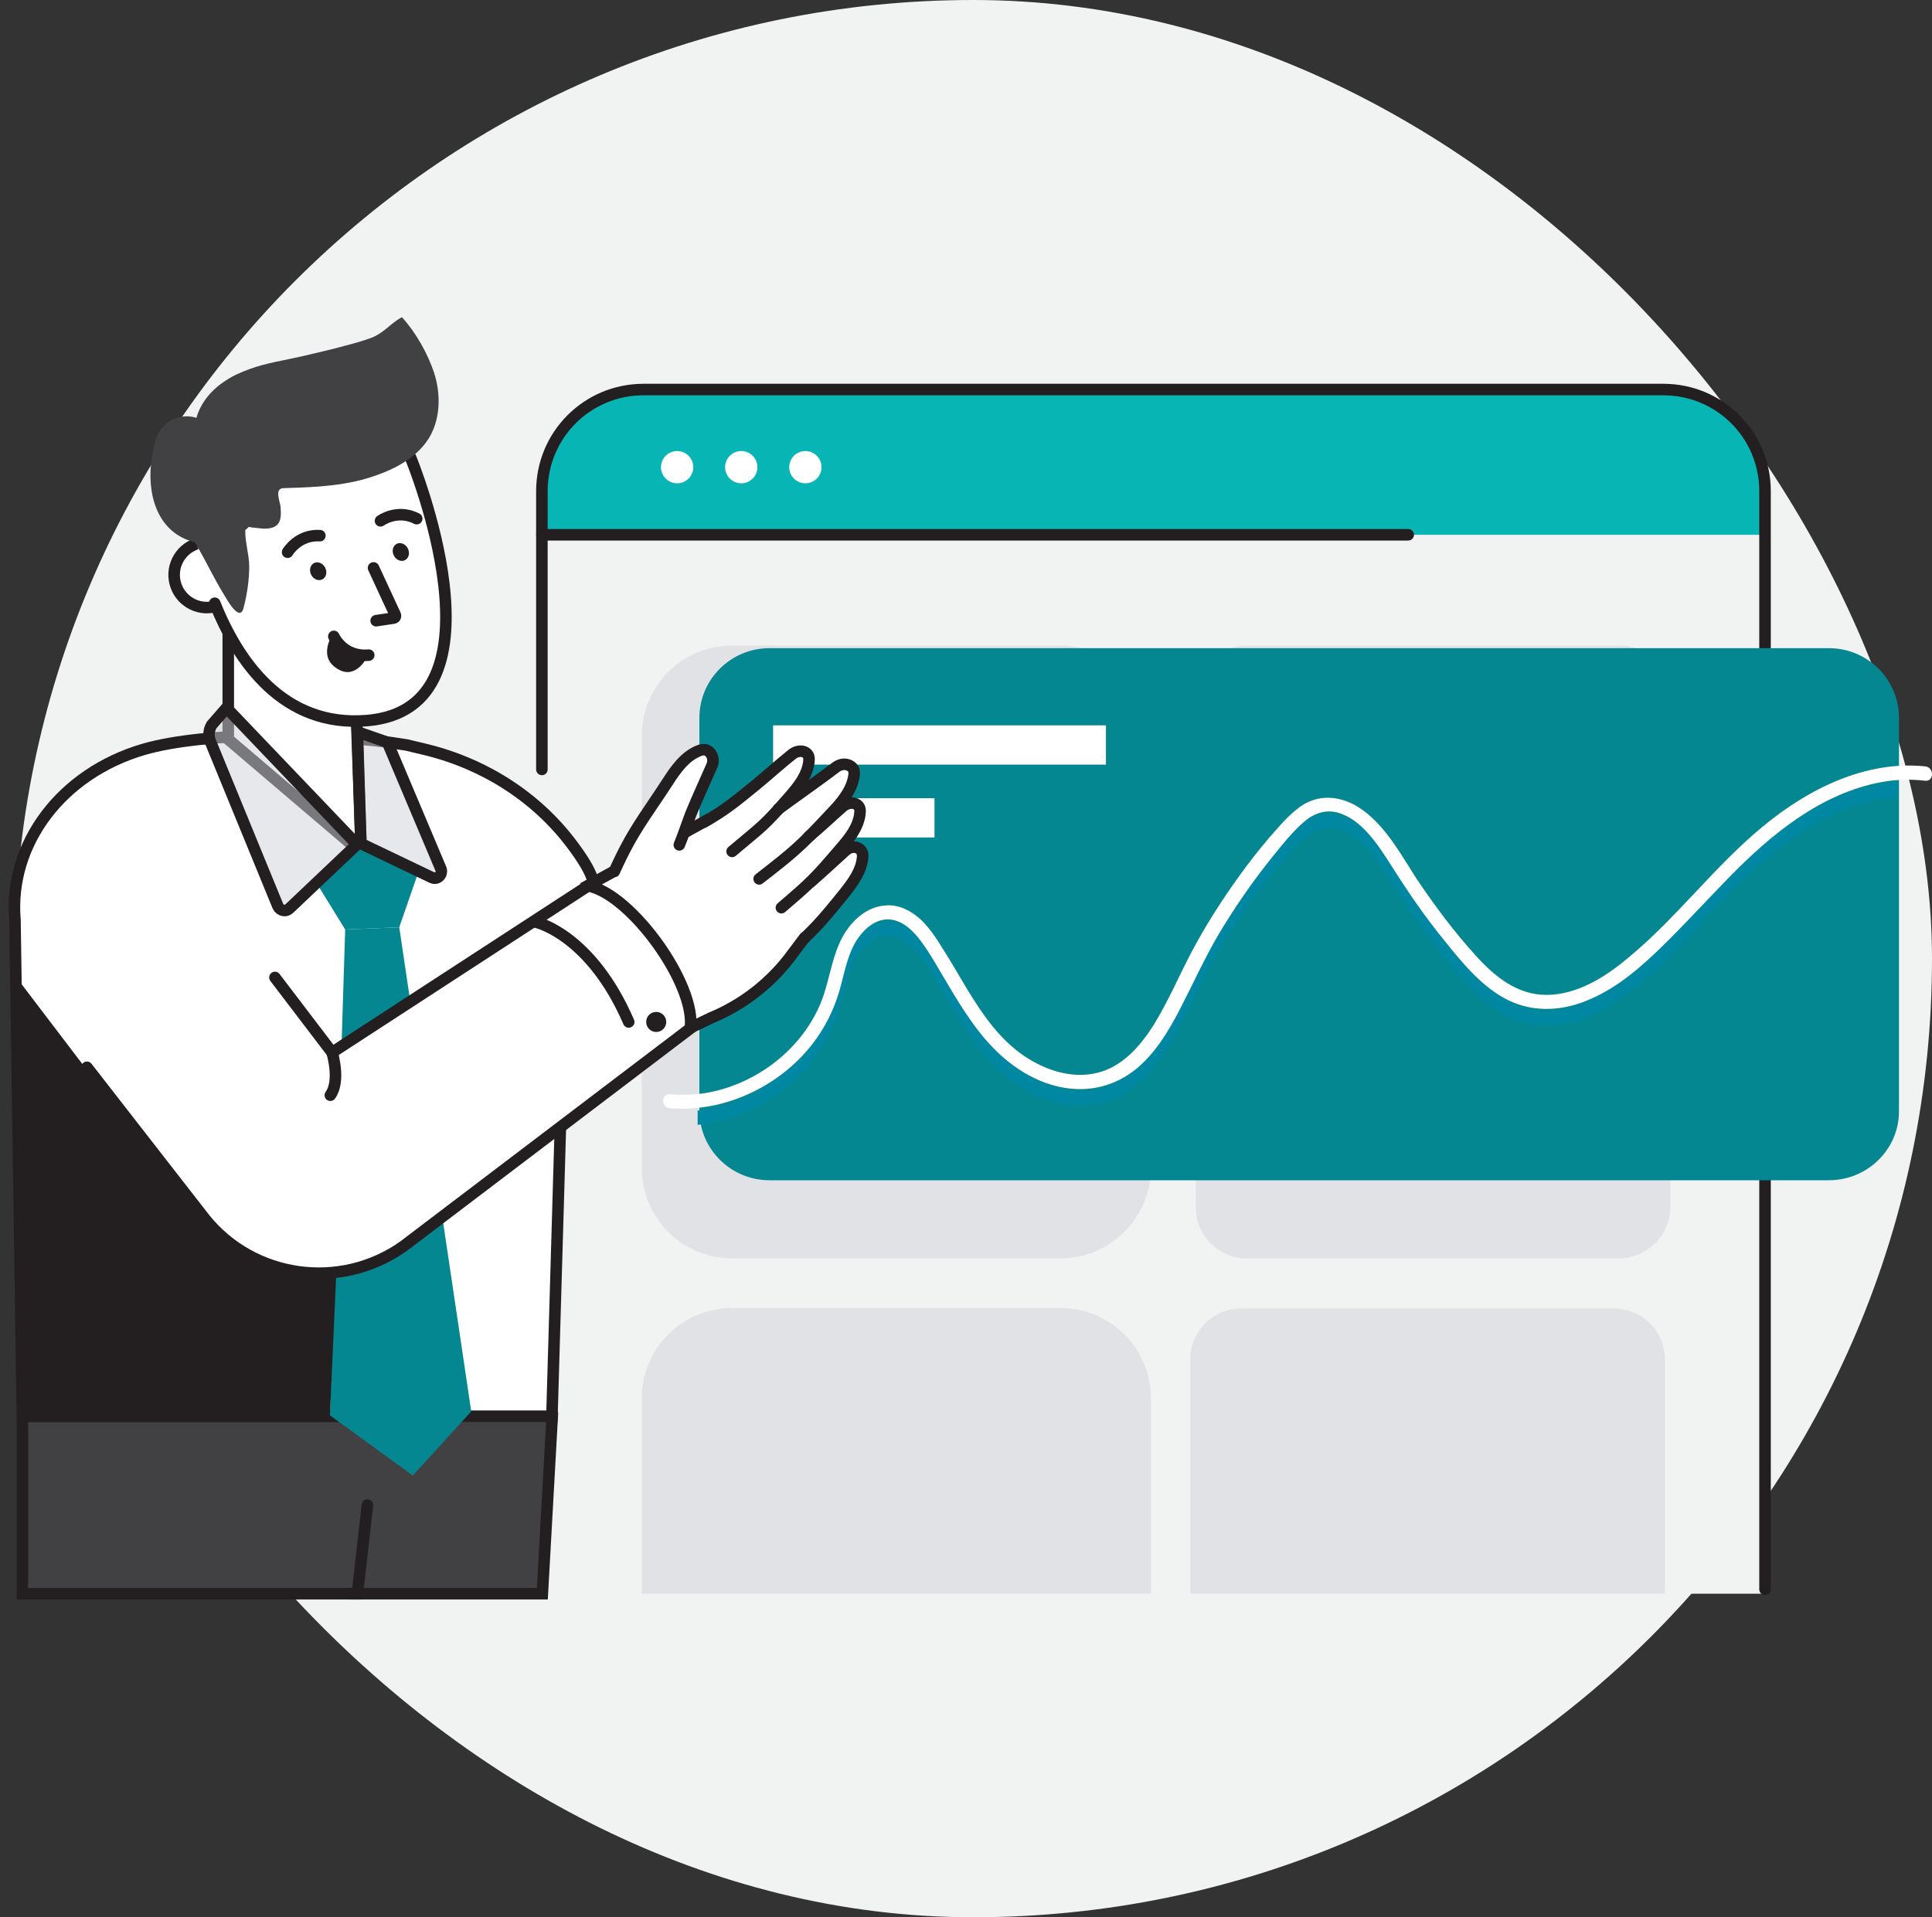
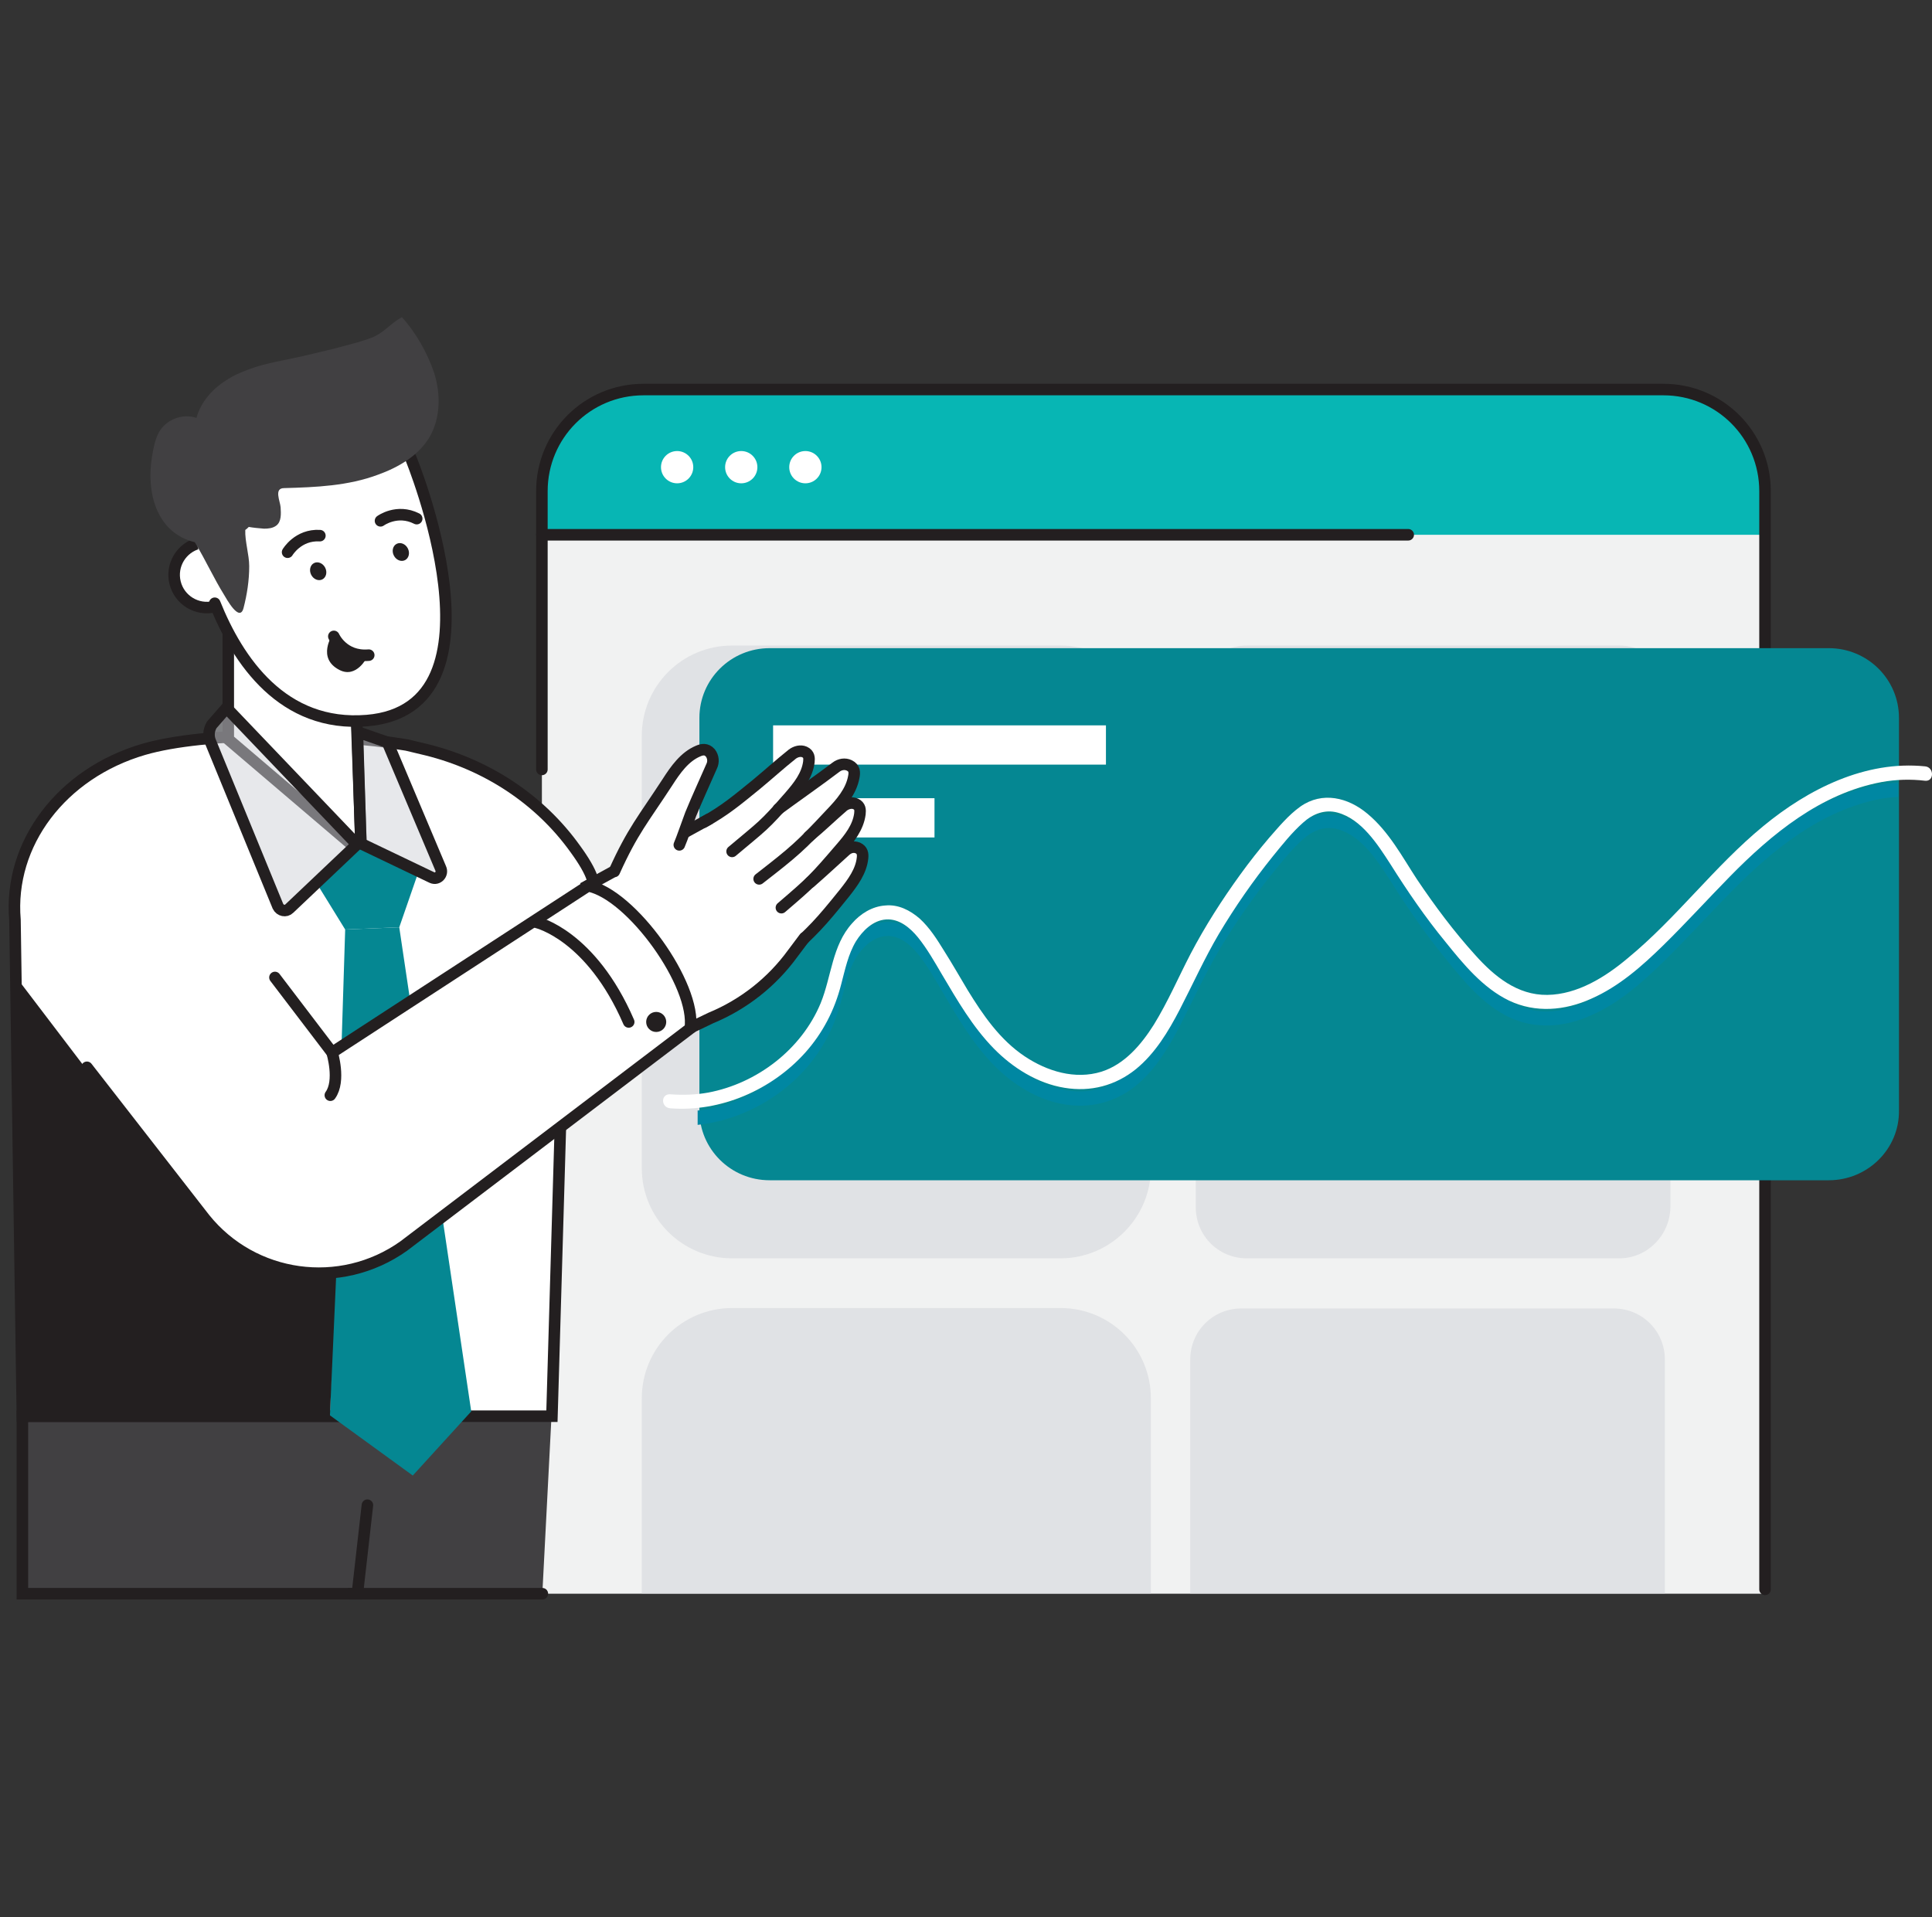
<svg xmlns="http://www.w3.org/2000/svg" width="134" height="133" viewBox="0 0 134 133" fill="none">
  <rect x="0" y="0" width="134" height="133" fill="#333333" stroke="none" />
-   <rect x="1" width="133" height="133" rx="66.5" fill="#F1F2F2" />
  <path d="M122.419 110.556H37.585V34.072C37.585 30.169 40.731 27.023 44.634 27.023H115.37C119.273 27.023 122.419 30.169 122.419 34.072V110.556Z" fill="#F1F2F2" />
  <path d="M115.733 27.023H44.241C40.55 27.023 37.555 30.018 37.555 33.709V37.097H122.389V33.709C122.419 30.018 119.424 27.023 115.733 27.023Z" fill="#07B6B4" />
  <path d="M46.964 33.527C47.582 33.527 48.084 33.026 48.084 32.408C48.084 31.79 47.582 31.289 46.964 31.289C46.346 31.289 45.845 31.79 45.845 32.408C45.845 33.026 46.346 33.527 46.964 33.527Z" fill="white" />
  <path d="M51.411 33.527C52.03 33.527 52.531 33.026 52.531 32.408C52.531 31.79 52.03 31.289 51.411 31.289C50.793 31.289 50.292 31.79 50.292 32.408C50.292 33.026 50.793 33.527 51.411 33.527Z" fill="white" />
  <path d="M55.86 33.527C56.478 33.527 56.979 33.026 56.979 32.408C56.979 31.79 56.478 31.289 55.86 31.289C55.241 31.289 54.74 31.79 54.74 32.408C54.74 33.026 55.241 33.527 55.86 33.527Z" fill="white" />
  <path d="M73.558 87.29H50.776C47.327 87.29 44.514 84.507 44.514 81.027V51.045C44.514 47.596 47.297 44.782 50.776 44.782H73.558C77.007 44.782 79.821 47.566 79.821 51.045V81.027C79.821 84.477 77.007 87.29 73.558 87.29Z" fill="#D0D3D8" fill-opacity="0.5" />
  <path d="M112.315 58.76H86.477C84.511 58.76 82.938 57.187 82.938 55.22V48.322C82.938 46.355 84.511 44.782 86.477 44.782H112.315C114.281 44.782 115.855 46.355 115.855 48.322V55.22C115.824 57.187 114.251 58.76 112.315 58.76Z" fill="#D0D3D8" fill-opacity="0.5" />
  <path d="M112.315 87.29H86.477C84.511 87.29 82.938 85.717 82.938 83.75V65.144C82.938 63.177 84.511 61.604 86.477 61.604H112.315C114.281 61.604 115.855 63.177 115.855 65.144V83.75C115.824 85.687 114.251 87.29 112.315 87.29Z" fill="#D0D3D8" fill-opacity="0.5" />
  <path d="M44.544 110.556H79.821V97.002C79.821 93.553 77.038 90.739 73.558 90.739H50.776C47.327 90.739 44.514 93.523 44.514 97.002V110.556H44.544Z" fill="#D0D3D8" fill-opacity="0.5" />
  <path d="M115.471 110.556V94.309C115.471 92.343 113.898 90.769 111.931 90.769H86.094C84.127 90.769 82.554 92.343 82.554 94.309V110.556H115.471Z" fill="#D0D3D8" fill-opacity="0.5" />
  <path d="M37.585 37.097H97.671" stroke="#231F20" stroke-width="0.8" stroke-miterlimit="10" stroke-linecap="round" />
  <path d="M37.585 53.375V34.072C37.585 30.169 40.731 27.023 44.634 27.023H115.37C119.273 27.023 122.419 30.169 122.419 34.072V110.254" stroke="#231F20" stroke-width="0.8" stroke-miterlimit="10" stroke-linecap="round" />
  <path d="M19.372 110.556H37.615L38.251 98.242H19.009L19.372 110.556Z" fill="#414042" />
  <path d="M42.699 74.704L42.85 68.804C42.971 63.63 40.732 58.639 36.678 55.431C35.68 54.645 34.651 54.01 33.713 53.677L28.479 52.013L27.632 74.855L42.699 74.704Z" fill="white" />
  <path d="M1.552 110.556H24.787L26.149 98.242H1.552V110.556Z" fill="#414042" />
  <path d="M26.149 98.242H1.552V110.556H24.787L25.483 104.414" stroke="#231F20" stroke-width="0.8" stroke-miterlimit="10" stroke-linecap="round" />
  <path d="M1.582 98.242L1.068 63.812C0.614 58.517 4.305 53.647 9.993 51.983C14.259 50.742 22.851 50.772 28.237 51.68C36.073 52.981 38.705 58.033 39.249 65.053L38.281 98.212H1.582V98.242Z" fill="white" />
  <path d="M39.249 65.083L38.281 98.242H1.552L1.038 63.812C0.584 58.517 4.275 53.647 9.963 51.983C14.229 50.742 22.821 50.772 28.206 51.68L29.598 52.013C33.743 53.041 37.434 55.432 39.915 58.911C40.49 59.697 40.913 60.424 41.065 60.908" stroke="#231F20" stroke-width="0.8" stroke-miterlimit="10" stroke-linecap="round" />
  <path d="M15.832 51.287L25.06 59.153L24.424 41.242H15.832V51.287Z" fill="white" />
  <path d="M15.832 51.287L25.06 59.153L24.424 41.242H15.832V51.287Z" stroke="#231F20" stroke-width="0.8" stroke-miterlimit="10" stroke-linecap="round" />
  <path d="M24.757 58.548L21.943 61.24L23.94 64.478L27.692 64.326L29.023 60.484L24.757 58.548Z" fill="#058792" />
  <path d="M23.941 64.478L22.882 98.181L28.63 102.357L32.684 97.909L27.692 64.326L23.941 64.478Z" fill="#058792" />
  <path d="M14.887 42.082C16.104 41.784 16.849 40.555 16.55 39.338C16.252 38.121 15.023 37.376 13.806 37.675C12.589 37.973 11.844 39.202 12.143 40.419C12.441 41.636 13.67 42.38 14.887 42.082Z" fill="white" />
  <path d="M14.887 42.082C16.104 41.784 16.849 40.555 16.55 39.338C16.252 38.121 15.023 37.376 13.806 37.675C12.589 37.973 11.844 39.202 12.143 40.419C12.441 41.636 13.67 42.38 14.887 42.082Z" stroke="#231F20" stroke-width="0.8" stroke-miterlimit="10" stroke-linecap="round" />
  <path d="M29.054 32.65C29.054 32.65 35.649 49.139 25.453 49.955C15.258 50.772 13.382 36.159 13.382 36.159C13.382 36.159 16.952 22.181 29.054 32.65Z" fill="white" />
  <path d="M28.479 31.742C28.479 31.742 35.649 49.139 25.453 49.986C19.614 50.47 16.498 45.841 14.895 41.847" stroke="#231F20" stroke-width="0.8" stroke-miterlimit="10" stroke-linecap="round" />
  <path d="M26.391 36.129C26.391 36.129 27.54 35.282 28.902 35.978" stroke="#231F20" stroke-width="0.8" stroke-miterlimit="10" stroke-linecap="round" />
  <path d="M28.092 38.857C28.359 38.72 28.446 38.355 28.286 38.043C28.126 37.731 27.78 37.589 27.512 37.726C27.244 37.863 27.157 38.228 27.317 38.54C27.477 38.852 27.824 38.994 28.092 38.857Z" fill="#231F20" />
  <path d="M19.947 38.307C19.947 38.307 20.673 37.067 22.186 37.158" stroke="#231F20" stroke-width="0.8" stroke-miterlimit="10" stroke-linecap="round" />
  <path d="M22.358 40.192C22.626 40.055 22.713 39.69 22.553 39.378C22.393 39.066 22.046 38.924 21.779 39.061C21.511 39.198 21.424 39.563 21.584 39.875C21.744 40.187 22.091 40.329 22.358 40.192Z" fill="#231F20" />
-   <path d="M25.907 39.396L27.42 42.664C27.45 42.755 27.42 42.845 27.299 42.876L26.089 43.057" stroke="#231F20" stroke-width="0.8" stroke-miterlimit="10" stroke-linecap="round" />
  <path d="M23.154 44.146C23.154 44.146 23.79 45.599 25.575 45.447" stroke="#231F20" stroke-width="0.8" stroke-miterlimit="10" stroke-linecap="round" />
  <path d="M25.786 23.422C25.151 23.664 24.455 23.846 23.88 23.997C22.912 24.269 21.913 24.481 20.915 24.723C19.735 24.995 18.464 25.177 17.315 25.6C16.74 25.812 16.165 26.054 15.681 26.387C14.713 26.992 13.926 27.9 13.624 28.989C12.655 28.656 11.506 29.11 11.022 29.987C10.749 30.502 10.628 31.137 10.538 31.712C10.144 34.102 10.81 36.946 13.503 37.611C13.533 37.642 13.533 37.672 13.563 37.702C14.259 38.852 14.834 40.123 15.53 41.242C15.711 41.545 16.619 43.209 16.891 42.18C17.133 41.242 17.285 40.274 17.285 39.276C17.285 38.489 16.982 37.551 17.012 36.764C17.103 36.704 17.163 36.643 17.254 36.553C17.587 36.613 17.95 36.643 18.313 36.674C18.616 36.674 18.918 36.643 19.16 36.462C19.523 36.19 19.493 35.645 19.463 35.191C19.433 34.767 18.979 33.86 19.705 33.86C21.913 33.799 24.152 33.709 26.24 32.922C27.662 32.408 29.053 31.591 29.81 30.29C30.566 28.959 30.566 27.295 30.113 25.873C29.659 24.511 28.842 23.059 27.874 22C27.057 22.454 26.633 23.089 25.786 23.422Z" fill="#414042" />
  <path d="M23.063 44.026C23.063 44.026 23.395 45.448 25.453 45.599C25.453 45.599 24.727 47.081 23.547 46.476C21.943 45.659 23.063 44.026 23.063 44.026Z" fill="#231F20" />
  <path d="M24.758 58.548L29.901 60.877C30.294 61.059 30.718 60.635 30.536 60.242L26.573 51.468L24.485 50.954L24.758 58.548Z" fill="#D0D3D8" fill-opacity="0.5" />
  <path d="M25.029 58.517L29.961 60.877C30.354 61.059 30.747 60.635 30.566 60.242L26.875 51.498L24.787 50.772L25.029 58.517Z" stroke="#231F20" stroke-width="0.8" stroke-miterlimit="10" stroke-linecap="round" />
  <path d="M15.53 48.927L24.757 58.548L20.068 62.995C19.826 63.237 19.432 63.147 19.281 62.844L14.592 51.408C14.44 51.045 14.471 50.621 14.682 50.258L15.53 48.927Z" fill="#D0D3D8" fill-opacity="0.5" />
  <path d="M15.711 49.108L24.757 58.578L20.068 63.026C19.826 63.268 19.432 63.177 19.281 62.874L14.592 51.438C14.44 51.075 14.471 50.651 14.682 50.288L15.711 49.108Z" stroke="#231F20" stroke-width="0.8" stroke-miterlimit="10" stroke-linecap="round" />
-   <path d="M24.243 110.556H37.616L38.312 98.06" stroke="#231F20" stroke-width="0.8" stroke-miterlimit="10" stroke-linecap="round" />
+   <path d="M24.243 110.556H37.616" stroke="#231F20" stroke-width="0.8" stroke-miterlimit="10" stroke-linecap="round" />
  <path d="M1.188 67.866L1.552 98.212L22.881 98.242L23.365 87.411L7.542 76.216L1.188 67.866Z" fill="#231F20" />
  <path d="M126.842 81.874H53.376C50.686 81.874 48.509 79.712 48.509 77.039V49.799C48.509 47.126 50.686 44.963 53.376 44.963H126.842C129.532 44.963 131.709 47.126 131.709 49.799V77.039C131.739 79.712 129.532 81.874 126.842 81.874Z" fill="#058792" />
  <path d="M131.648 55.28V54.282C128.199 54.494 124.931 56.279 122.269 58.457C118.88 61.241 116.248 64.841 112.86 67.624C111.317 68.925 109.38 70.135 107.293 70.166C105.205 70.196 103.602 68.865 102.301 67.413C100.818 65.779 99.487 63.994 98.246 62.148C97.218 60.575 96.31 58.85 94.828 57.61C93.466 56.46 91.681 56.037 90.168 57.096C89.321 57.701 88.656 58.518 87.99 59.274C87.294 60.091 86.629 60.938 85.993 61.815C84.723 63.57 83.543 65.416 82.544 67.322C81.697 68.956 80.971 70.65 80.003 72.223C79.126 73.615 77.976 74.976 76.372 75.491C74.527 76.065 72.591 75.46 71.047 74.432C69.323 73.282 68.143 71.558 67.084 69.833C66.54 68.925 66.025 68.018 65.45 67.11C64.966 66.323 64.452 65.507 63.756 64.871C63.09 64.296 62.274 63.873 61.366 63.964C60.458 64.024 59.641 64.538 59.067 65.204C57.675 66.747 57.645 68.895 56.888 70.741C55.557 73.948 52.471 76.308 49.083 76.943C48.84 76.973 48.629 77.034 48.387 77.034V78.032C51.231 77.729 53.954 76.308 55.86 74.159C57.07 72.798 57.887 71.225 58.34 69.44C58.613 68.411 58.825 67.352 59.369 66.444C59.823 65.718 60.549 64.992 61.457 64.932C62.364 64.871 63.121 65.507 63.665 66.172C64.301 66.959 64.815 67.866 65.329 68.744C66.388 70.529 67.447 72.374 68.93 73.887C70.231 75.218 71.955 76.308 73.831 76.61C75.646 76.913 77.371 76.459 78.793 75.309C80.124 74.22 81.032 72.707 81.818 71.194C82.726 69.44 83.543 67.624 84.541 65.93C85.661 64.054 86.901 62.269 88.262 60.575C88.928 59.758 89.594 58.911 90.38 58.215C91.046 57.61 91.893 57.277 92.77 57.519C94.434 57.973 95.554 59.728 96.431 61.089C97.611 62.965 98.852 64.78 100.243 66.475C101.484 68.018 102.845 69.682 104.661 70.559C106.506 71.436 108.533 71.255 110.348 70.438C112.285 69.591 113.888 68.169 115.371 66.717C116.944 65.174 118.426 63.54 119.969 61.967C122.874 59.002 126.293 56.188 130.498 55.401C130.861 55.341 131.255 55.311 131.648 55.28Z" fill="#0087A2" />
  <path d="M46.481 76.882C49.991 77.154 53.531 75.611 55.86 73.01C57.07 71.648 57.887 70.075 58.341 68.29C58.613 67.261 58.825 66.202 59.37 65.294C59.824 64.568 60.55 63.842 61.457 63.782C62.365 63.721 63.121 64.357 63.666 65.022C64.301 65.809 64.816 66.716 65.33 67.594C66.389 69.379 67.448 71.225 68.93 72.737C70.231 74.068 71.956 75.158 73.831 75.46C75.647 75.763 77.371 75.309 78.793 74.159C80.124 73.07 81.032 71.557 81.819 70.044C82.726 68.29 83.543 66.475 84.542 64.78C85.661 62.904 86.901 61.119 88.263 59.425C88.928 58.608 89.594 57.761 90.381 57.065C91.046 56.46 91.894 56.127 92.771 56.369C94.435 56.823 95.554 58.578 96.432 59.939C97.612 61.815 98.852 63.63 100.244 65.325C101.484 66.868 102.846 68.532 104.661 69.409C106.507 70.287 108.534 70.105 110.349 69.288C112.285 68.441 113.889 67.019 115.371 65.567C116.944 64.024 118.427 62.39 119.97 60.817C122.874 57.852 126.293 55.038 130.499 54.252C131.497 54.07 132.526 54.04 133.524 54.161C134.159 54.221 134.159 53.223 133.524 53.162C129.379 52.739 125.416 54.736 122.3 57.307C118.911 60.091 116.279 63.691 112.89 66.475C111.347 67.775 109.411 68.986 107.323 69.016C105.236 69.046 103.632 67.715 102.331 66.263C100.849 64.629 99.518 62.844 98.277 60.998C97.249 59.425 96.341 57.701 94.859 56.46C93.497 55.31 91.712 54.887 90.199 55.946C89.352 56.551 88.687 57.368 88.021 58.124C87.325 58.941 86.659 59.788 86.024 60.666C84.753 62.42 83.573 64.266 82.575 66.172C81.728 67.806 81.002 69.5 80.034 71.073C79.156 72.465 78.007 73.826 76.403 74.341C74.558 74.915 72.621 74.311 71.078 73.282C69.354 72.132 68.174 70.408 67.115 68.683C66.57 67.775 66.056 66.868 65.481 65.96C64.997 65.174 64.483 64.357 63.787 63.721C63.121 63.146 62.304 62.723 61.397 62.814C60.489 62.874 59.672 63.389 59.097 64.054C57.706 65.597 57.675 67.745 56.919 69.591C55.588 72.798 52.502 75.158 49.113 75.793C48.266 75.944 47.389 75.975 46.542 75.914C45.816 75.823 45.816 76.822 46.481 76.882Z" fill="white" />
  <path d="M76.706 50.318H53.621V53.041H76.706V50.318Z" fill="white" />
  <path d="M64.815 55.371H53.621V58.094H64.815V55.371Z" fill="white" />
  <path d="M50.414 59.516C52.562 57.701 52.895 57.368 54.74 55.25C55.345 54.554 55.95 53.798 56.072 52.86C56.102 52.588 56.102 52.315 55.769 52.164C55.497 52.043 55.164 52.134 54.922 52.315C54.014 53.041 53.288 53.707 52.411 54.433C51.14 55.462 50.414 55.976 48.931 56.944C48.296 57.368 45.906 61.483 50.414 59.516Z" fill="white" />
  <path d="M52.653 60.968C55.104 59.062 55.497 58.73 57.615 56.46C58.311 55.734 59.037 54.917 59.218 53.889C59.279 53.586 59.279 53.284 58.916 53.102C58.613 52.951 58.25 53.011 57.978 53.223C56.949 54.01 56.132 54.675 55.104 55.432C53.651 56.491 52.804 57.035 51.171 58.034C50.414 58.487 47.54 62.905 52.653 60.968Z" fill="white" />
  <path d="M54.014 63.116C56.132 61.301 56.495 60.968 58.31 58.85C58.915 58.154 59.52 57.398 59.641 56.46C59.672 56.188 59.672 55.916 59.339 55.764C59.066 55.643 58.734 55.734 58.492 55.916C57.614 56.672 56.858 57.307 55.98 58.033C54.71 59.062 53.984 59.576 52.532 60.545C51.896 60.968 49.476 65.083 54.014 63.116Z" fill="white" />
  <path d="M54.438 66.354C56.495 64.448 56.828 64.115 58.583 61.937C59.158 61.21 59.733 60.424 59.823 59.516C59.854 59.244 59.823 58.972 59.491 58.82C59.188 58.699 58.886 58.79 58.644 59.002C57.766 59.788 57.07 60.454 56.193 61.21C54.983 62.3 54.257 62.844 52.835 63.843C52.23 64.296 49.991 68.472 54.438 66.354Z" fill="white" />
  <path d="M54.438 66.354C56.496 64.448 56.829 64.115 58.583 61.937C59.158 61.21 59.733 60.424 59.824 59.516C59.854 59.244 59.824 58.972 59.491 58.82C59.188 58.699 58.886 58.79 58.644 59.002C57.767 59.788 57.071 60.454 56.193 61.21" stroke="#231F20" stroke-width="0.8" stroke-miterlimit="10" stroke-linecap="round" />
  <path d="M46.904 71.8L49.295 70.65C51.564 69.712 53.53 68.169 54.982 66.172L55.799 65.083L49.204 56.854L40.823 61.453L46.904 71.8Z" fill="white" />
  <path d="M49.173 56.824L40.793 61.422L46.904 71.769L49.295 70.62C51.564 69.682 53.53 68.139 54.982 66.142L55.799 65.053" stroke="#231F20" stroke-width="0.8" stroke-miterlimit="10" stroke-linecap="round" />
  <path d="M42.699 60.363C43.969 57.549 44.605 56.853 46.299 54.252C46.844 53.404 47.479 52.497 48.417 52.103C48.689 51.983 48.992 51.922 49.264 52.225C49.476 52.497 49.506 52.86 49.355 53.163C48.84 54.342 48.387 55.311 47.903 56.49C47.207 58.154 46.874 59.092 46.299 60.938C46.027 61.755 42.033 65.779 42.699 60.363Z" fill="white" />
  <path d="M7.543 76.216L19.1 67.806L23.064 73.01L40.823 61.452C43.818 62.027 48.357 68.35 47.903 71.346L28.025 86.443C23.639 89.559 17.587 88.712 14.229 84.537L7.543 76.216Z" fill="white" />
  <path d="M19.07 67.806L23.033 73.01L40.793 61.452C43.788 62.027 48.326 68.35 47.873 71.346L27.995 86.443C23.608 89.559 17.557 88.712 14.199 84.537L6.03 74.038" stroke="#231F20" stroke-width="0.8" stroke-miterlimit="10" stroke-linecap="round" />
  <path d="M23.033 73.01C23.033 73.01 23.638 74.976 22.912 75.975" stroke="#231F20" stroke-width="0.8" stroke-miterlimit="10" stroke-linecap="round" />
  <path d="M45.513 71.588C45.898 71.588 46.209 71.276 46.209 70.892C46.209 70.507 45.898 70.196 45.513 70.196C45.129 70.196 44.817 70.507 44.817 70.892C44.817 71.276 45.129 71.588 45.513 71.588Z" fill="#231F20" />
  <path d="M37.253 63.994C37.253 63.994 41.005 64.871 43.606 70.892" stroke="#231F20" stroke-width="0.8" stroke-miterlimit="10" stroke-linecap="round" />
  <path d="M42.608 60.454C43.879 57.64 44.605 56.853 46.3 54.252C46.844 53.404 47.479 52.497 48.417 52.103C48.69 51.983 48.992 51.922 49.264 52.225C49.476 52.497 49.507 52.86 49.355 53.163C48.841 54.342 48.387 55.311 47.903 56.49C47.752 56.884 47.268 58.276 47.116 58.608" stroke="#231F20" stroke-width="0.8" stroke-miterlimit="10" stroke-linecap="round" />
  <path d="M50.777 59.062C52.925 57.247 52.925 57.368 54.771 55.25C55.376 54.554 55.981 53.798 56.102 52.86C56.132 52.588 56.132 52.315 55.799 52.164C55.527 52.043 55.194 52.134 54.952 52.315C54.045 53.041 53.319 53.707 52.441 54.433C51.17 55.462 50.293 56.218 48.81 57.035" stroke="#231F20" stroke-width="0.8" stroke-miterlimit="10" stroke-linecap="round" />
  <path d="M52.653 60.968C55.104 59.062 55.497 58.73 57.615 56.46C58.311 55.734 59.037 54.917 59.219 53.889C59.279 53.586 59.279 53.284 58.916 53.102C58.614 52.951 58.251 53.011 57.978 53.223C56.95 54.01 55.013 55.371 53.985 56.128" stroke="#231F20" stroke-width="0.8" stroke-miterlimit="10" stroke-linecap="round" />
  <path d="M54.196 62.965C56.314 61.15 56.496 60.968 58.311 58.85C58.916 58.154 59.521 57.398 59.642 56.46C59.672 56.188 59.672 55.916 59.34 55.764C59.067 55.643 58.734 55.734 58.492 55.916C57.615 56.672 56.98 57.307 56.102 58.033" stroke="#231F20" stroke-width="0.8" stroke-miterlimit="10" stroke-linecap="round" />
</svg>